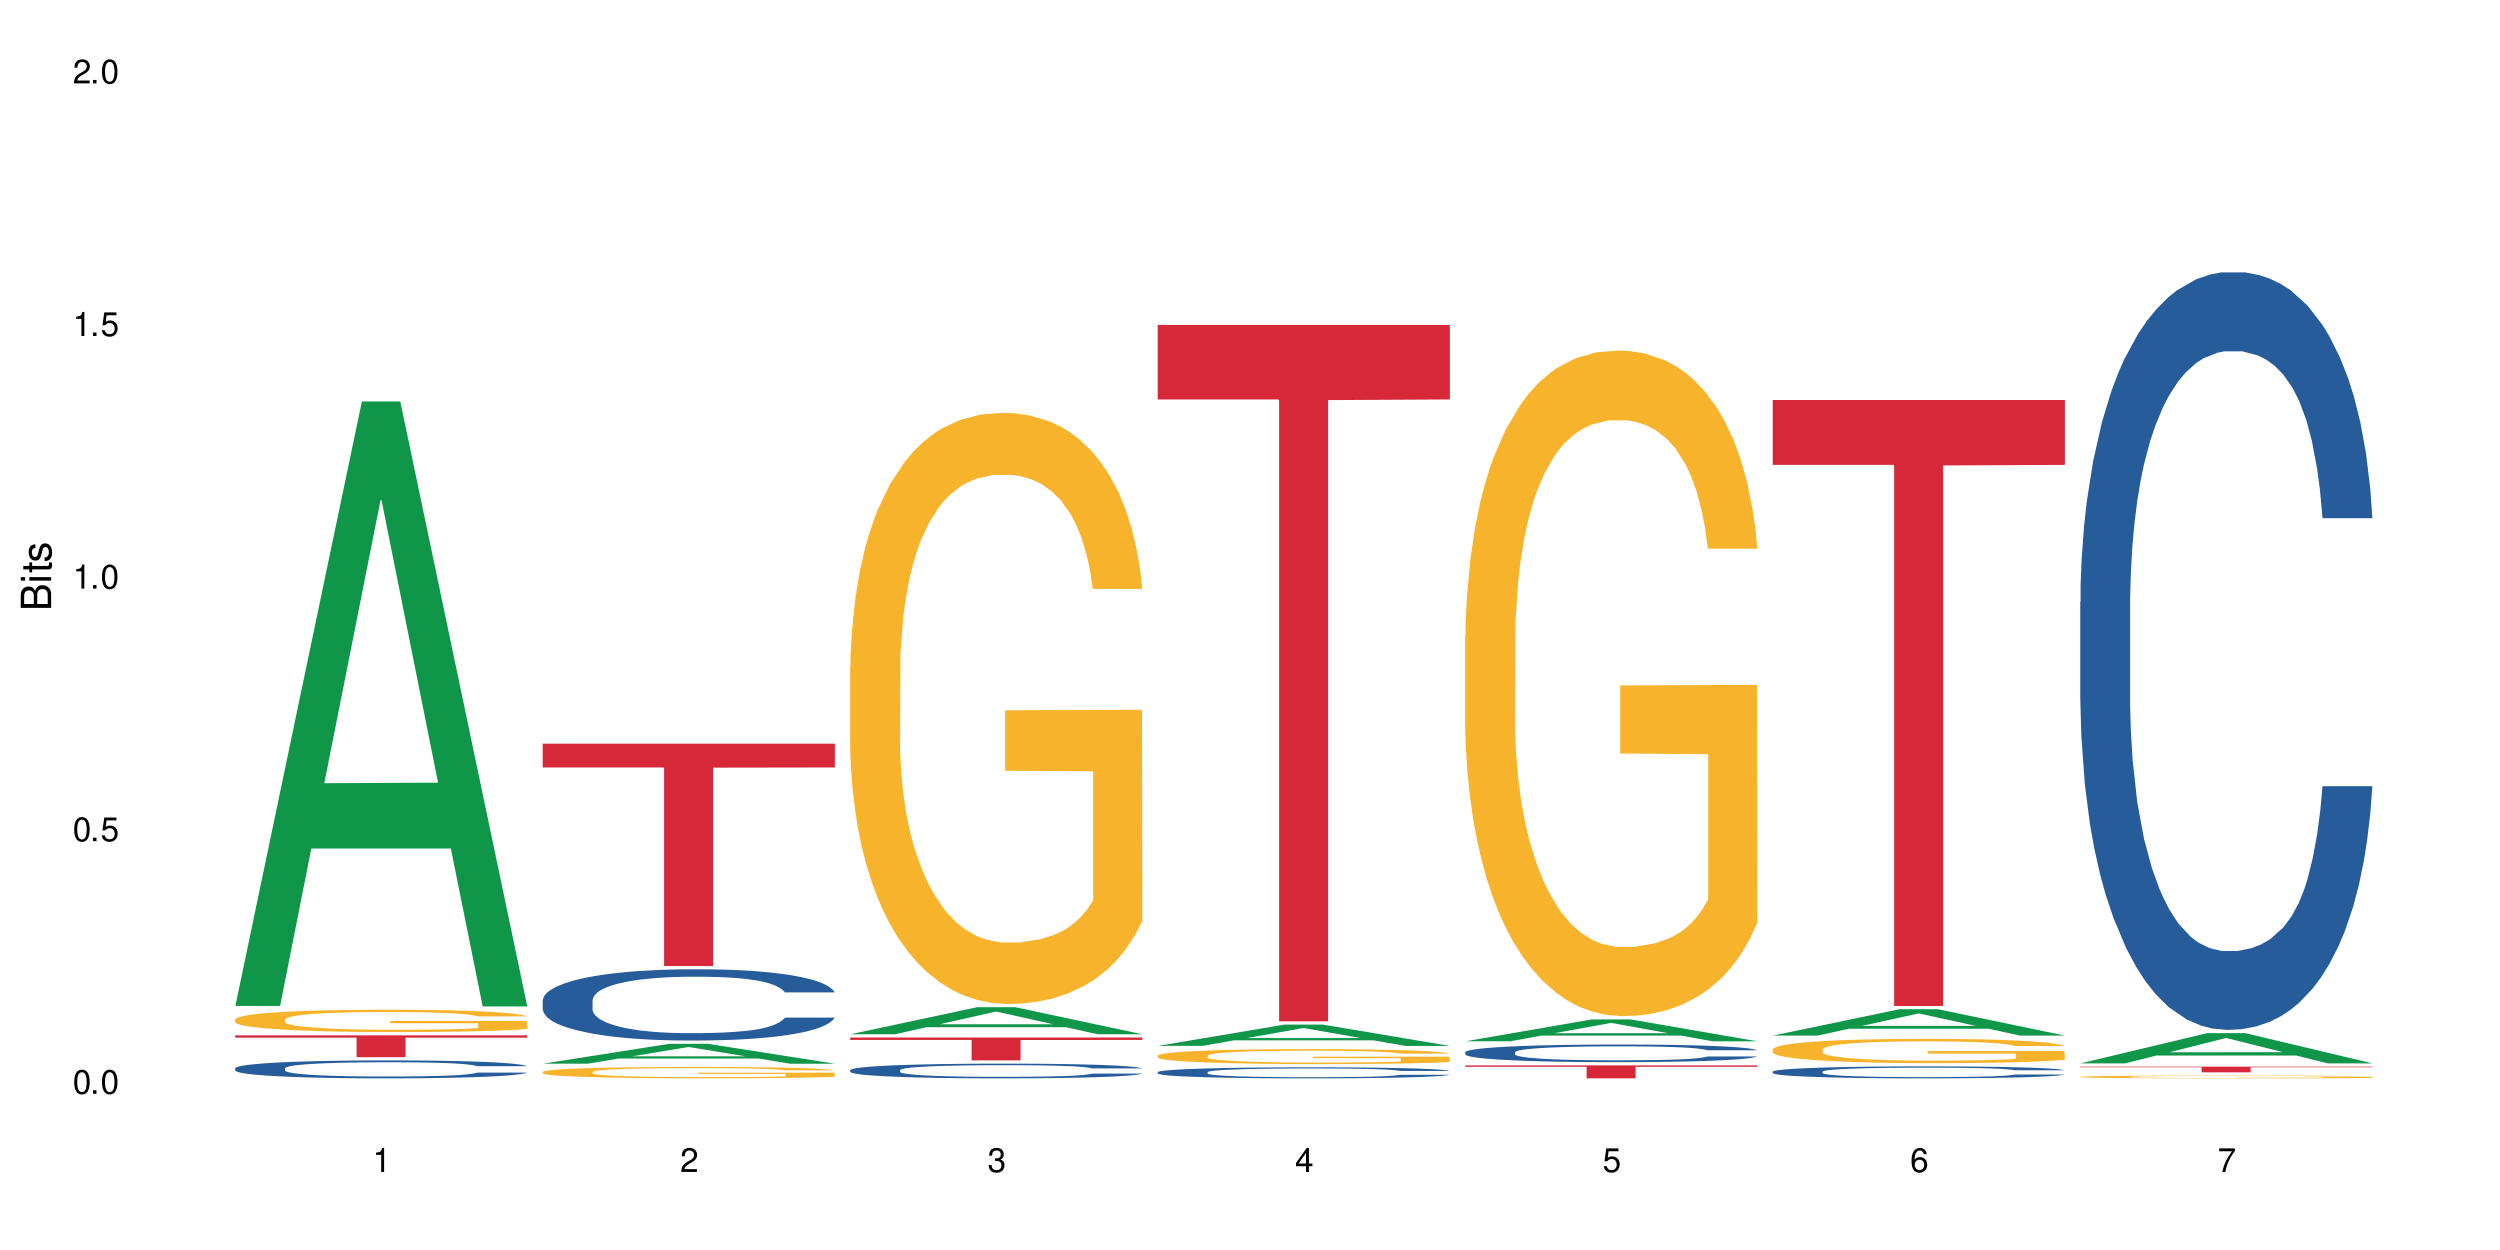
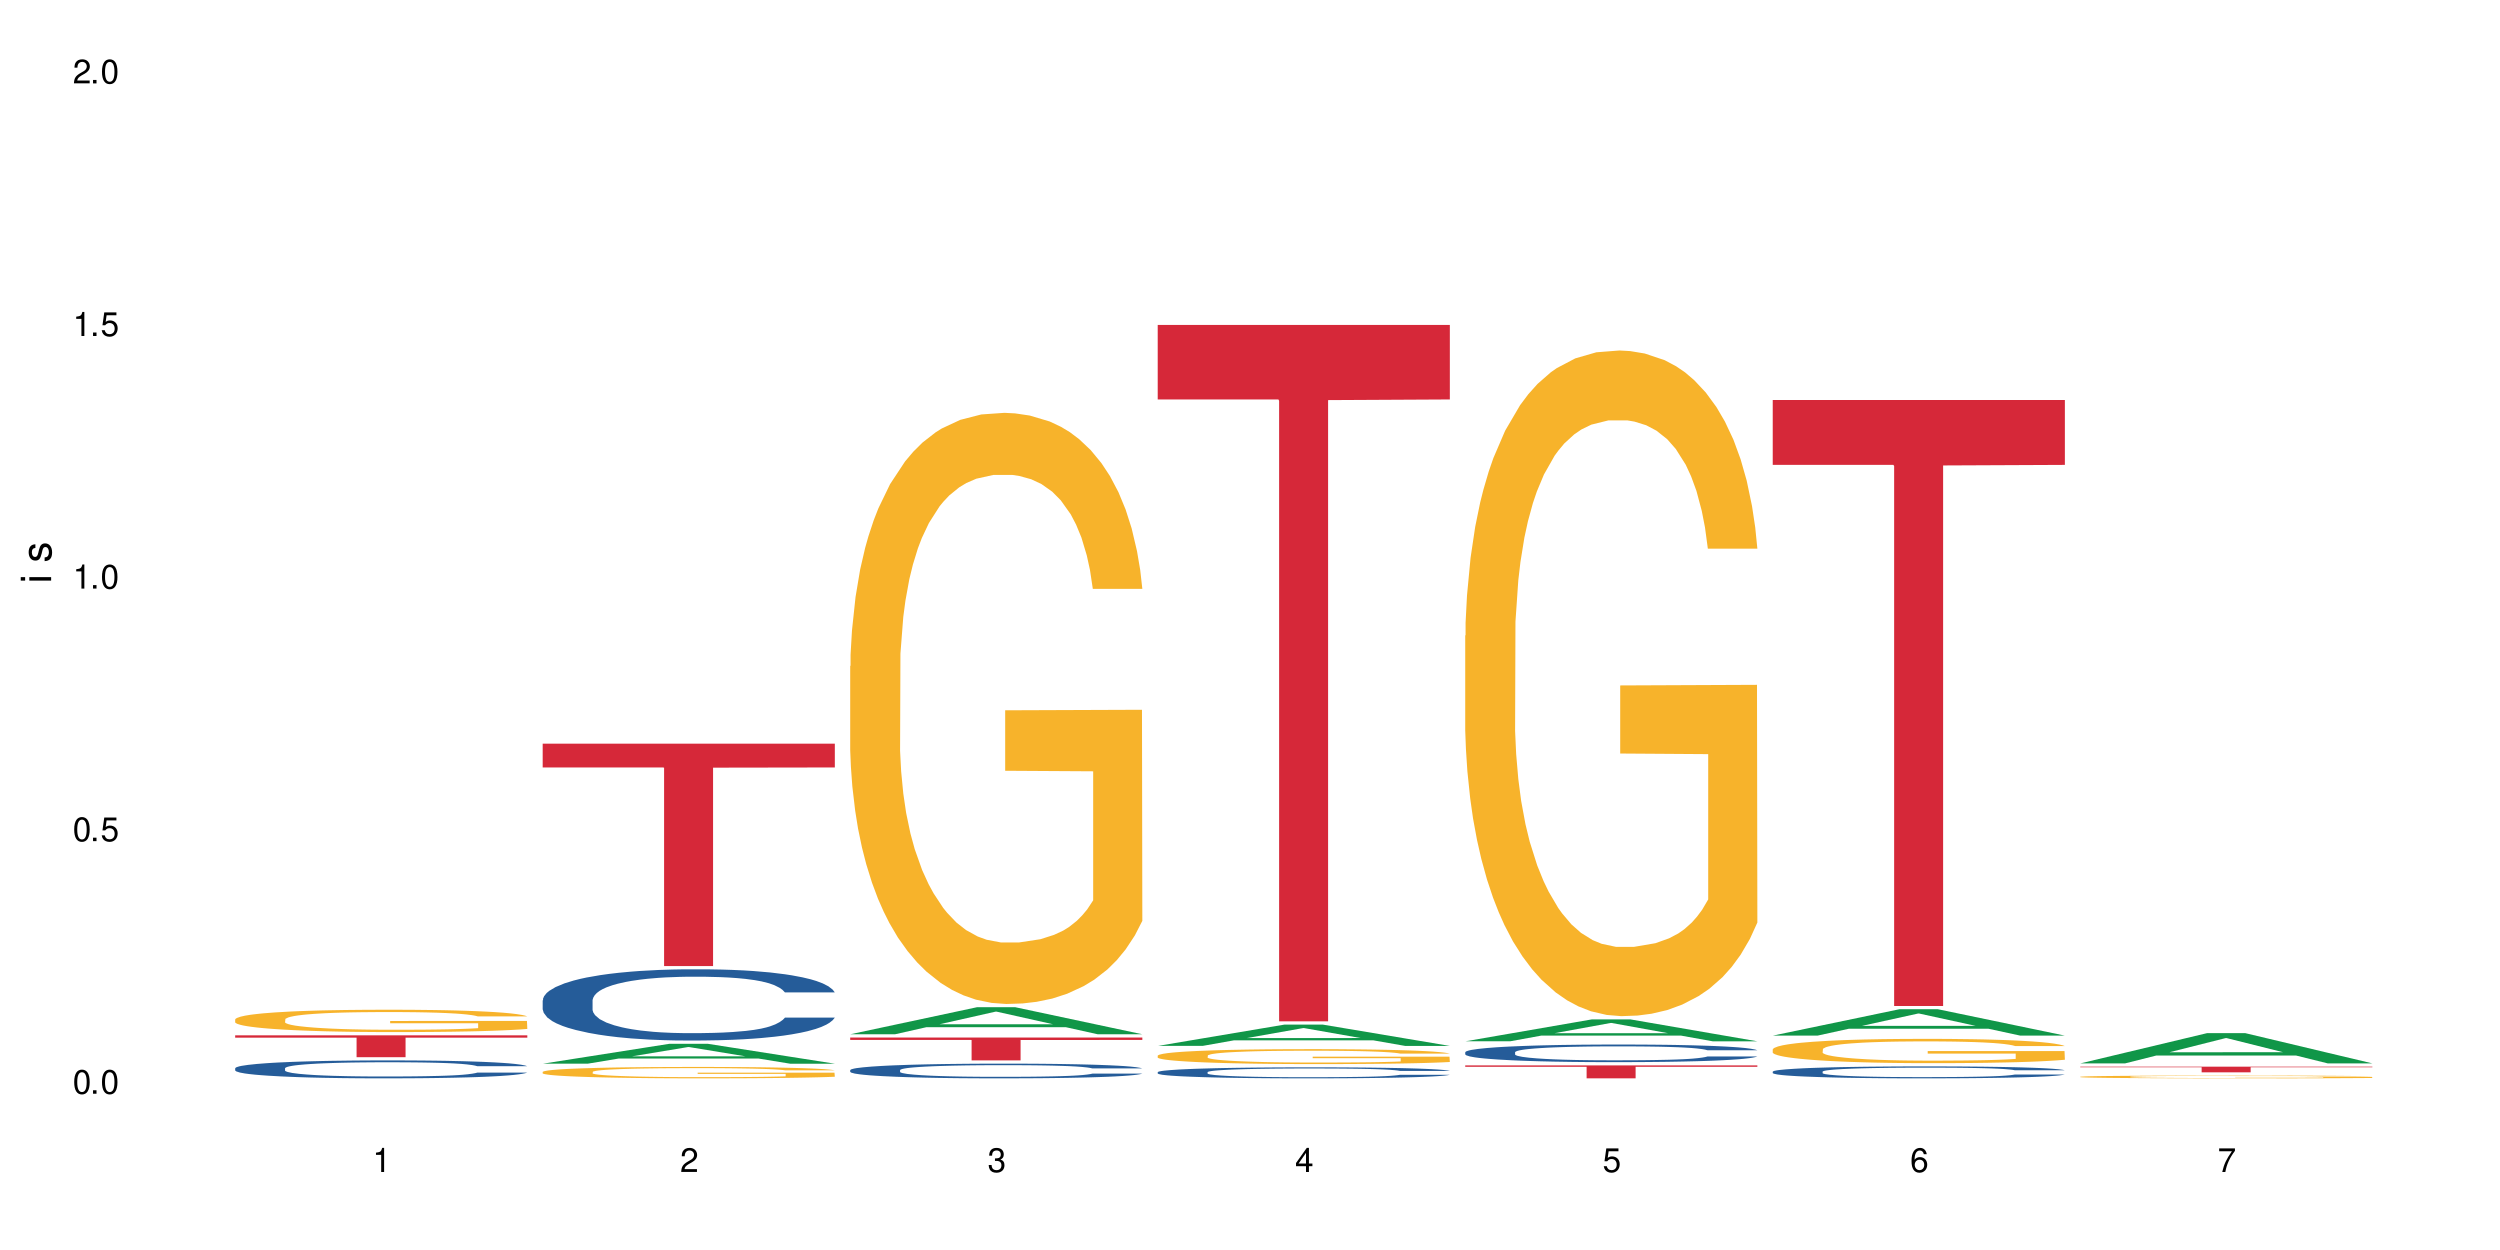
<svg xmlns="http://www.w3.org/2000/svg" xmlns:xlink="http://www.w3.org/1999/xlink" width="720" height="360" viewBox="0 0 720 360">
  <defs>
    <g>
      <g id="glyph-0-0">
</g>
      <g id="glyph-0-1">
        <path d="M 2.641 -6.938 C 2 -6.938 1.422 -6.656 1.078 -6.172 C 0.641 -5.562 0.406 -4.641 0.406 -3.359 C 0.406 -1.016 1.188 0.219 2.641 0.219 C 4.078 0.219 4.859 -1.016 4.859 -3.297 C 4.859 -4.641 4.656 -5.547 4.203 -6.172 C 3.844 -6.656 3.281 -6.938 2.641 -6.938 Z M 2.641 -6.188 C 3.547 -6.188 4 -5.25 4 -3.375 C 4 -1.406 3.562 -0.484 2.625 -0.484 C 1.734 -0.484 1.281 -1.438 1.281 -3.344 C 1.281 -5.25 1.734 -6.188 2.641 -6.188 Z M 2.641 -6.188 " />
      </g>
      <g id="glyph-0-2">
        <path d="M 1.828 -1 L 0.828 -1 L 0.828 0 L 1.828 0 Z M 1.828 -1 " />
      </g>
      <g id="glyph-0-3">
        <path d="M 4.562 -6.797 L 1.062 -6.797 L 0.547 -3.094 L 1.328 -3.094 C 1.719 -3.562 2.047 -3.734 2.578 -3.734 C 3.484 -3.734 4.062 -3.109 4.062 -2.094 C 4.062 -1.125 3.484 -0.531 2.578 -0.531 C 1.828 -0.531 1.375 -0.906 1.188 -1.672 L 0.328 -1.672 C 0.453 -1.109 0.547 -0.844 0.75 -0.594 C 1.125 -0.078 1.828 0.219 2.594 0.219 C 3.969 0.219 4.922 -0.781 4.922 -2.219 C 4.922 -3.562 4.031 -4.484 2.719 -4.484 C 2.25 -4.484 1.859 -4.359 1.469 -4.062 L 1.734 -5.969 L 4.562 -5.969 Z M 4.562 -6.797 " />
      </g>
      <g id="glyph-0-4">
        <path d="M 2.484 -4.938 L 2.484 0 L 3.328 0 L 3.328 -6.938 L 2.766 -6.938 C 2.469 -5.875 2.281 -5.734 0.984 -5.562 L 0.984 -4.938 Z M 2.484 -4.938 " />
      </g>
      <g id="glyph-0-5">
        <path d="M 4.859 -0.828 L 1.281 -0.828 C 1.359 -1.406 1.672 -1.781 2.5 -2.281 L 3.469 -2.828 C 4.406 -3.344 4.906 -4.062 4.906 -4.906 C 4.906 -5.484 4.672 -6.031 4.266 -6.406 C 3.859 -6.766 3.375 -6.938 2.719 -6.938 C 1.859 -6.938 1.219 -6.625 0.844 -6.031 C 0.609 -5.672 0.5 -5.234 0.484 -4.531 L 1.328 -4.531 C 1.359 -5.016 1.406 -5.281 1.531 -5.516 C 1.75 -5.938 2.188 -6.203 2.703 -6.203 C 3.469 -6.203 4.031 -5.641 4.031 -4.891 C 4.031 -4.344 3.719 -3.859 3.125 -3.516 L 2.234 -3 C 0.812 -2.172 0.406 -1.531 0.328 -0.016 L 4.859 -0.016 Z M 4.859 -0.828 " />
      </g>
      <g id="glyph-0-6">
        <path d="M 2.125 -3.188 L 2.578 -3.188 C 3.5 -3.188 3.984 -2.766 3.984 -1.922 C 3.984 -1.062 3.469 -0.531 2.594 -0.531 C 1.656 -0.531 1.203 -1 1.156 -2.016 L 0.312 -2.016 C 0.344 -1.453 0.438 -1.094 0.609 -0.781 C 0.953 -0.109 1.625 0.219 2.547 0.219 C 3.953 0.219 4.859 -0.625 4.859 -1.938 C 4.859 -2.828 4.516 -3.297 3.703 -3.594 C 4.344 -3.844 4.656 -4.328 4.656 -5.031 C 4.656 -6.219 3.875 -6.938 2.578 -6.938 C 1.203 -6.938 0.484 -6.172 0.453 -4.703 L 1.297 -4.703 C 1.312 -5.125 1.344 -5.359 1.453 -5.578 C 1.641 -5.969 2.062 -6.203 2.594 -6.203 C 3.344 -6.203 3.797 -5.75 3.797 -5 C 3.797 -4.516 3.609 -4.219 3.25 -4.047 C 3.016 -3.953 2.703 -3.922 2.125 -3.906 Z M 2.125 -3.188 " />
      </g>
      <g id="glyph-0-7">
        <path d="M 3.141 -1.672 L 3.141 0 L 3.984 0 L 3.984 -1.672 L 4.984 -1.672 L 4.984 -2.438 L 3.984 -2.438 L 3.984 -6.938 L 3.359 -6.938 L 0.266 -2.578 L 0.266 -1.672 Z M 3.141 -2.438 L 1 -2.438 L 3.141 -5.5 Z M 3.141 -2.438 " />
      </g>
      <g id="glyph-0-8">
        <path d="M 4.781 -5.125 C 4.609 -6.266 3.891 -6.938 2.844 -6.938 C 2.094 -6.938 1.422 -6.578 1.031 -5.953 C 0.594 -5.266 0.406 -4.422 0.406 -3.172 C 0.406 -2 0.578 -1.25 0.984 -0.641 C 1.359 -0.078 1.953 0.219 2.703 0.219 C 3.984 0.219 4.922 -0.75 4.922 -2.094 C 4.922 -3.375 4.062 -4.281 2.844 -4.281 C 2.172 -4.281 1.641 -4.031 1.281 -3.516 C 1.281 -5.234 1.828 -6.188 2.797 -6.188 C 3.391 -6.188 3.797 -5.797 3.938 -5.125 Z M 2.734 -3.531 C 3.547 -3.531 4.062 -2.953 4.062 -2.031 C 4.062 -1.156 3.484 -0.531 2.703 -0.531 C 1.922 -0.531 1.328 -1.188 1.328 -2.078 C 1.328 -2.938 1.906 -3.531 2.734 -3.531 Z M 2.734 -3.531 " />
      </g>
      <g id="glyph-0-9">
        <path d="M 4.984 -6.797 L 0.438 -6.797 L 0.438 -5.969 L 4.109 -5.969 C 2.5 -3.656 1.828 -2.234 1.328 0 L 2.219 0 C 2.594 -2.172 3.453 -4.047 4.984 -6.094 Z M 4.984 -6.797 " />
      </g>
      <g id="glyph-1-0">
</g>
      <g id="glyph-1-1">
-         <path d="M 0 -0.953 L 0 -4.891 C 0 -5.719 -0.234 -6.344 -0.734 -6.797 C -1.188 -7.234 -1.812 -7.469 -2.5 -7.469 C -3.547 -7.469 -4.188 -7 -4.625 -5.875 C -4.984 -6.688 -5.625 -7.094 -6.531 -7.094 C -7.172 -7.094 -7.734 -6.859 -8.141 -6.391 C -8.562 -5.922 -8.75 -5.344 -8.75 -4.5 L -8.75 -0.953 Z M -4.984 -2.062 L -7.766 -2.062 L -7.766 -4.219 C -7.766 -4.844 -7.688 -5.203 -7.453 -5.5 C -7.219 -5.812 -6.859 -5.969 -6.375 -5.969 C -5.891 -5.969 -5.531 -5.812 -5.297 -5.5 C -5.062 -5.203 -4.984 -4.844 -4.984 -4.219 Z M -0.984 -2.062 L -4 -2.062 L -4 -4.781 C -4 -5.766 -3.438 -6.359 -2.484 -6.359 C -1.547 -6.359 -0.984 -5.766 -0.984 -4.781 Z M -0.984 -2.062 " />
-       </g>
+         </g>
      <g id="glyph-1-2">
        <path d="M -6.281 -1.797 L -6.281 -0.797 L 0 -0.797 L 0 -1.797 Z M -8.75 -1.797 L -8.75 -0.797 L -7.484 -0.797 L -7.484 -1.797 Z M -8.75 -1.797 " />
      </g>
      <g id="glyph-1-3">
-         <path d="M -6.281 -3.047 L -6.281 -2.016 L -8.016 -2.016 L -8.016 -1.016 L -6.281 -1.016 L -6.281 -0.172 L -5.469 -0.172 L -5.469 -1.016 L -0.719 -1.016 C -0.078 -1.016 0.281 -1.453 0.281 -2.234 C 0.281 -2.5 0.25 -2.719 0.188 -3.047 L -0.641 -3.047 C -0.609 -2.906 -0.594 -2.766 -0.594 -2.562 C -0.594 -2.141 -0.719 -2.016 -1.156 -2.016 L -5.469 -2.016 L -5.469 -3.047 Z M -6.281 -3.047 " />
-       </g>
+         </g>
      <g id="glyph-1-4">
        <path d="M -4.531 -5.25 C -5.766 -5.25 -6.469 -4.422 -6.469 -2.969 C -6.469 -1.516 -5.719 -0.562 -4.547 -0.562 C -3.562 -0.562 -3.094 -1.062 -2.734 -2.562 L -2.516 -3.484 C -2.344 -4.188 -2.094 -4.469 -1.641 -4.469 C -1.047 -4.469 -0.641 -3.875 -0.641 -3 C -0.641 -2.453 -0.797 -2 -1.062 -1.75 C -1.25 -1.594 -1.422 -1.531 -1.875 -1.469 L -1.875 -0.406 C -0.422 -0.453 0.281 -1.266 0.281 -2.922 C 0.281 -4.5 -0.5 -5.516 -1.719 -5.516 C -2.656 -5.516 -3.172 -4.984 -3.469 -3.734 L -3.703 -2.766 C -3.891 -1.953 -4.156 -1.609 -4.594 -1.609 C -5.188 -1.609 -5.547 -2.125 -5.547 -2.938 C -5.547 -3.75 -5.203 -4.172 -4.531 -4.203 Z M -4.531 -5.25 " />
      </g>
    </g>
  </defs>
  <rect x="-72" y="-36" width="864" height="432" fill="rgb(100%, 100%, 100%)" fill-opacity="1" />
-   <path fill-rule="nonzero" fill="rgb(6.275%, 58.824%, 28.235%)" fill-opacity="1" d="M 67.73 289.707 L 67.82 289.543 L 104.227 115.613 L 115.281 115.613 L 151.867 289.867 L 139.012 289.867 L 129.844 244.383 L 89.664 244.383 L 80.676 289.707 L 67.73 289.707 L 93.527 225.566 L 126.156 225.402 L 109.887 144.082 L 109.707 143.918 L 109.527 144.41 L 93.438 225.402 L 93.527 225.566 Z M 67.73 289.707 " />
  <path fill-rule="nonzero" fill="rgb(14.51%, 36.078%, 60%)" fill-opacity="1" d="M 67.73 307.645 L 67.832 307.641 L 67.832 307.527 L 68.141 307.348 L 68.859 307.121 L 69.578 306.965 L 71.426 306.688 L 73.988 306.418 L 76.656 306.211 L 78.605 306.086 L 80.352 305.992 L 84.352 305.816 L 86.918 305.727 L 89.688 305.648 L 93.074 305.566 L 95.535 305.52 L 101.078 305.445 L 105.18 305.41 L 108.363 305.398 L 115.238 305.398 L 119.34 305.418 L 122.316 305.441 L 125.598 305.477 L 128.371 305.52 L 133.191 305.625 L 137.5 305.758 L 139.449 305.832 L 142.527 305.977 L 144.891 306.121 L 146.531 306.242 L 148.379 306.418 L 150.02 306.629 L 151.25 306.871 L 151.867 307.074 L 137.5 307.074 L 136.785 306.887 L 135.961 306.738 L 134.422 306.547 L 132.883 306.406 L 130.73 306.27 L 128.781 306.18 L 126.113 306.09 L 123.754 306.035 L 121.289 305.992 L 118.93 305.965 L 114.414 305.938 L 109.184 305.938 L 107.234 305.945 L 103.23 305.984 L 101.078 306.016 L 98 306.082 L 95.844 306.145 L 93.281 306.238 L 91.535 306.316 L 89.379 306.441 L 87.84 306.551 L 86.098 306.707 L 85.07 306.824 L 84.148 306.957 L 83.328 307.113 L 82.711 307.277 L 82.301 307.453 L 82.094 307.621 L 82.094 308.355 L 82.301 308.523 L 82.812 308.723 L 84.148 309.012 L 86.098 309.262 L 88.355 309.457 L 90.508 309.602 L 91.742 309.668 L 93.383 309.742 L 95.945 309.836 L 99.641 309.93 L 101.797 309.969 L 105.078 310.008 L 108.465 310.027 L 112.98 310.027 L 116.98 310.008 L 119.648 309.984 L 122.418 309.945 L 126.215 309.863 L 128.574 309.789 L 130.629 309.699 L 132.168 309.609 L 133.191 309.535 L 134.73 309.387 L 135.961 309.227 L 136.887 309.062 L 137.5 308.902 L 151.867 308.902 L 151.25 309.09 L 150.328 309.273 L 149.402 309.41 L 147.969 309.578 L 146.324 309.723 L 143.965 309.891 L 142.016 309.996 L 139.449 310.117 L 137.09 310.207 L 134.527 310.285 L 130.73 310.379 L 128.266 310.426 L 125.598 310.469 L 122.418 310.508 L 118.418 310.539 L 114.109 310.559 L 110.105 310.562 L 105.797 310.555 L 102.617 310.535 L 98.41 310.492 L 93.176 310.41 L 89.379 310.32 L 86.406 310.23 L 83.84 310.133 L 80.969 310.008 L 77.273 309.801 L 75.016 309.637 L 73.477 309.508 L 71.734 309.32 L 70.5 309.156 L 69.066 308.891 L 68.039 308.559 L 67.73 308.297 Z M 67.73 307.645 " />
  <path fill-rule="nonzero" fill="rgb(96.863%, 70.196%, 16.863%)" fill-opacity="1" d="M 67.73 293.559 L 67.832 293.551 L 67.832 293.434 L 68.242 293.172 L 69.27 292.805 L 70.605 292.508 L 72.039 292.27 L 72.965 292.148 L 74.504 291.973 L 75.836 291.84 L 79.223 291.578 L 83.531 291.328 L 85.891 291.223 L 88.559 291.125 L 92.355 291.012 L 94.102 290.973 L 99.438 290.879 L 105.488 290.82 L 112.16 290.801 L 115.238 290.809 L 119.441 290.832 L 125.188 290.895 L 128.473 290.953 L 131.039 291.012 L 133.707 291.09 L 136.988 291.207 L 140.066 291.348 L 142.527 291.488 L 144.992 291.664 L 147.043 291.852 L 148.789 292.059 L 150.328 292.305 L 151.25 292.512 L 151.867 292.719 L 137.605 292.719 L 136.785 292.512 L 135.859 292.352 L 134.32 292.16 L 132.781 292.02 L 131.242 291.906 L 128.371 291.754 L 125.906 291.66 L 122.828 291.578 L 119.855 291.523 L 116.469 291.488 L 114.414 291.477 L 108.977 291.477 L 104.055 291.52 L 101.18 291.566 L 99.129 291.613 L 96.254 291.699 L 94.512 291.77 L 93.484 291.816 L 90.406 292 L 88.355 292.164 L 87.227 292.277 L 85.789 292.453 L 84.762 292.613 L 83.633 292.848 L 83.02 293.023 L 82.199 293.422 L 82.094 294.48 L 82.402 294.703 L 83.02 294.945 L 83.84 295.156 L 85.07 295.383 L 86.301 295.551 L 88.457 295.781 L 90.305 295.934 L 91.742 296.035 L 94.512 296.191 L 95.641 296.246 L 98.309 296.352 L 101.078 296.434 L 104.465 296.504 L 107.027 296.539 L 111.133 296.57 L 116.363 296.57 L 122.52 296.535 L 126.422 296.488 L 129.09 296.441 L 130.832 296.398 L 132.988 296.332 L 134.527 296.273 L 135.961 296.211 L 137.707 296.109 L 137.707 294.703 L 112.363 294.699 L 112.363 294.039 L 151.762 294.035 L 151.867 296.332 L 149.711 296.492 L 147.043 296.645 L 144.48 296.762 L 141.812 296.863 L 138.016 296.977 L 134.938 297.047 L 130.215 297.129 L 125.906 297.18 L 121.395 297.215 L 117.391 297.234 L 112.672 297.238 L 108.465 297.227 L 103.949 297.191 L 100.359 297.145 L 97.074 297.086 L 93.793 297.012 L 89.688 296.887 L 87.02 296.785 L 84.25 296.664 L 81.48 296.516 L 79.016 296.355 L 77.375 296.234 L 75.734 296.094 L 73.988 295.918 L 72.348 295.715 L 71.117 295.535 L 69.988 295.328 L 69.168 295.133 L 68.348 294.871 L 67.938 294.656 L 67.73 294.477 Z M 67.73 293.559 " />
  <path fill-rule="nonzero" fill="rgb(83.922%, 15.686%, 22.353%)" fill-opacity="1" d="M 67.73 298.172 L 151.867 298.172 L 151.867 298.844 L 116.801 298.852 L 116.801 304.465 L 102.695 304.465 L 102.695 298.855 L 102.488 298.844 L 67.73 298.844 Z M 67.73 298.172 " />
  <path fill-rule="nonzero" fill="rgb(6.275%, 58.824%, 28.235%)" fill-opacity="1" d="M 156.293 306.344 L 156.383 306.336 L 192.789 300.613 L 203.844 300.613 L 240.43 306.348 L 227.574 306.348 L 218.406 304.852 L 178.227 304.852 L 169.238 306.344 L 156.293 306.344 L 182.094 304.23 L 214.723 304.227 L 198.453 301.551 L 198.273 301.543 L 198.094 301.559 L 182.004 304.227 L 182.094 304.23 Z M 156.293 306.344 " />
  <path fill-rule="nonzero" fill="rgb(14.51%, 36.078%, 60%)" fill-opacity="1" d="M 156.293 288.09 L 156.398 288.07 L 156.398 287.621 L 156.703 286.91 L 157.422 286.008 L 158.141 285.391 L 159.988 284.285 L 162.555 283.215 L 165.223 282.391 L 167.172 281.902 L 168.914 281.527 L 172.918 280.832 L 175.48 280.477 L 178.25 280.156 L 181.637 279.84 L 184.102 279.652 L 189.641 279.352 L 193.746 279.219 L 196.926 279.164 L 203.801 279.164 L 207.902 279.238 L 210.879 279.332 L 214.164 279.48 L 216.934 279.652 L 221.754 280.062 L 226.066 280.59 L 228.016 280.891 L 231.094 281.469 L 233.453 282.031 L 235.094 282.52 L 236.941 283.215 L 238.582 284.059 L 239.812 285.016 L 240.43 285.82 L 226.066 285.82 L 225.348 285.07 L 224.527 284.488 L 222.988 283.719 L 221.449 283.176 L 219.293 282.633 L 217.344 282.277 L 214.676 281.922 L 212.316 281.695 L 209.855 281.527 L 207.492 281.414 L 202.98 281.301 L 197.746 281.301 L 195.797 281.34 L 191.797 281.488 L 189.641 281.621 L 186.562 281.883 L 184.406 282.125 L 181.844 282.5 L 180.098 282.82 L 177.945 283.309 L 176.406 283.738 L 174.66 284.359 L 173.633 284.828 L 172.711 285.352 L 171.891 285.973 L 171.273 286.629 L 170.863 287.32 L 170.66 287.996 L 170.66 290.902 L 170.863 291.578 L 171.379 292.367 L 172.711 293.512 L 174.66 294.504 L 176.918 295.293 L 179.074 295.855 L 180.305 296.117 L 181.945 296.418 L 184.512 296.793 L 188.203 297.168 L 190.359 297.316 L 193.641 297.469 L 197.027 297.543 L 201.543 297.543 L 205.543 297.469 L 208.211 297.375 L 210.98 297.223 L 214.777 296.906 L 217.137 296.605 L 219.191 296.25 L 220.73 295.891 L 221.754 295.594 L 223.293 295.012 L 224.527 294.371 L 225.449 293.715 L 226.066 293.078 L 240.43 293.078 L 239.812 293.828 L 238.891 294.559 L 237.969 295.105 L 236.531 295.762 L 234.891 296.344 L 232.527 297 L 230.578 297.43 L 228.016 297.898 L 225.656 298.254 L 223.09 298.574 L 219.293 298.949 L 216.832 299.137 L 214.164 299.305 L 210.98 299.457 L 206.98 299.586 L 202.672 299.66 L 198.668 299.68 L 194.359 299.645 L 191.18 299.566 L 186.973 299.398 L 181.738 299.062 L 177.945 298.707 L 174.969 298.348 L 172.402 297.973 L 169.531 297.469 L 165.836 296.641 L 163.578 296.004 L 162.039 295.48 L 160.297 294.746 L 159.066 294.09 L 157.629 293.043 L 156.602 291.711 L 156.293 290.68 Z M 156.293 288.09 " />
  <path fill-rule="nonzero" fill="rgb(96.863%, 70.196%, 16.863%)" fill-opacity="1" d="M 156.293 308.688 L 156.398 308.684 L 156.398 308.625 L 156.809 308.488 L 157.832 308.301 L 159.168 308.148 L 160.605 308.031 L 161.527 307.965 L 163.066 307.875 L 164.398 307.809 L 167.785 307.676 L 172.094 307.551 L 174.457 307.496 L 177.121 307.445 L 180.918 307.387 L 182.664 307.367 L 188 307.32 L 194.051 307.289 L 200.723 307.281 L 203.801 307.281 L 208.008 307.293 L 213.754 307.328 L 217.035 307.355 L 219.602 307.387 L 222.27 307.426 L 225.551 307.488 L 228.629 307.559 L 231.094 307.629 L 233.555 307.719 L 235.605 307.816 L 237.352 307.922 L 238.891 308.047 L 239.812 308.152 L 240.43 308.258 L 226.168 308.258 L 225.348 308.152 L 224.422 308.07 L 222.883 307.973 L 221.344 307.898 L 219.805 307.844 L 216.934 307.766 L 214.473 307.719 L 211.395 307.676 L 208.418 307.648 L 205.031 307.629 L 202.98 307.625 L 197.543 307.625 L 192.617 307.645 L 189.742 307.668 L 187.691 307.695 L 184.816 307.738 L 183.074 307.773 L 182.047 307.797 L 178.969 307.891 L 176.918 307.977 L 175.789 308.031 L 174.352 308.121 L 173.328 308.203 L 172.199 308.324 L 171.582 308.414 L 170.762 308.617 L 170.66 309.156 L 170.965 309.27 L 171.582 309.395 L 172.402 309.504 L 173.633 309.617 L 174.867 309.703 L 177.02 309.82 L 178.867 309.898 L 180.305 309.949 L 183.074 310.031 L 184.203 310.059 L 186.871 310.109 L 189.641 310.152 L 193.027 310.188 L 195.59 310.207 L 199.695 310.223 L 204.93 310.223 L 211.086 310.203 L 214.984 310.18 L 217.652 310.156 L 219.395 310.137 L 221.551 310.102 L 223.09 310.07 L 224.527 310.039 L 226.27 309.988 L 226.27 309.27 L 200.926 309.27 L 200.926 308.934 L 240.328 308.93 L 240.43 310.102 L 238.273 310.184 L 235.605 310.262 L 233.043 310.32 L 230.375 310.371 L 226.578 310.43 L 223.5 310.465 L 218.781 310.508 L 214.473 310.535 L 209.957 310.551 L 205.953 310.562 L 201.234 310.562 L 197.027 310.559 L 192.512 310.539 L 188.922 310.516 L 185.641 310.484 L 182.355 310.445 L 178.25 310.383 L 175.582 310.332 L 172.812 310.27 L 170.043 310.195 L 167.582 310.113 L 165.938 310.051 L 164.297 309.98 L 162.555 309.891 L 160.91 309.789 L 159.68 309.695 L 158.551 309.59 L 157.73 309.488 L 156.91 309.355 L 156.5 309.246 L 156.293 309.152 Z M 156.293 308.688 " />
  <path fill-rule="nonzero" fill="rgb(83.922%, 15.686%, 22.353%)" fill-opacity="1" d="M 156.293 214.168 L 240.43 214.168 L 240.43 221.027 L 205.363 221.086 L 205.363 278.23 L 191.258 278.23 L 191.258 221.145 L 191.051 221.027 L 156.293 221.027 Z M 156.293 214.168 " />
  <path fill-rule="nonzero" fill="rgb(6.275%, 58.824%, 28.235%)" fill-opacity="1" d="M 244.859 297.863 L 244.949 297.855 L 281.352 290.082 L 292.41 290.082 L 328.992 297.871 L 316.141 297.871 L 306.969 295.836 L 266.789 295.836 L 257.801 297.863 L 244.859 297.863 L 270.656 294.996 L 303.285 294.988 L 287.016 291.352 L 286.836 291.348 L 286.656 291.367 L 270.566 294.988 L 270.656 294.996 Z M 244.859 297.863 " />
  <path fill-rule="nonzero" fill="rgb(14.51%, 36.078%, 60%)" fill-opacity="1" d="M 244.859 308.176 L 244.961 308.172 L 244.961 308.078 L 245.27 307.93 L 245.988 307.746 L 246.703 307.617 L 248.551 307.391 L 251.117 307.168 L 253.785 307 L 255.734 306.898 L 257.477 306.82 L 261.48 306.676 L 264.043 306.605 L 266.816 306.539 L 270.199 306.473 L 272.664 306.434 L 278.203 306.371 L 282.309 306.344 L 285.488 306.332 L 292.363 306.332 L 296.469 306.348 L 299.441 306.367 L 302.727 306.398 L 305.496 306.434 L 310.32 306.52 L 314.629 306.625 L 316.578 306.688 L 319.656 306.809 L 322.016 306.926 L 323.656 307.023 L 325.504 307.168 L 327.145 307.344 L 328.379 307.539 L 328.992 307.707 L 314.629 307.707 L 313.91 307.551 L 313.09 307.43 L 311.551 307.273 L 310.012 307.16 L 307.855 307.047 L 305.906 306.977 L 303.238 306.902 L 300.879 306.855 L 298.418 306.82 L 296.059 306.797 L 291.543 306.773 L 286.309 306.773 L 284.359 306.781 L 280.359 306.812 L 278.203 306.84 L 275.125 306.895 L 272.973 306.945 L 270.406 307.02 L 268.66 307.086 L 266.508 307.188 L 264.969 307.277 L 263.223 307.406 L 262.199 307.5 L 261.273 307.609 L 260.453 307.738 L 259.84 307.871 L 259.426 308.016 L 259.223 308.156 L 259.223 308.754 L 259.426 308.895 L 259.941 309.055 L 261.273 309.293 L 263.223 309.496 L 265.48 309.66 L 267.637 309.773 L 268.867 309.828 L 270.508 309.891 L 273.074 309.969 L 276.77 310.047 L 278.922 310.078 L 282.207 310.109 L 285.59 310.125 L 290.105 310.125 L 294.109 310.109 L 296.773 310.09 L 299.547 310.059 L 303.344 309.992 L 305.703 309.93 L 307.754 309.855 L 309.293 309.781 L 310.32 309.723 L 311.859 309.602 L 313.09 309.469 L 314.012 309.336 L 314.629 309.203 L 328.992 309.203 L 328.379 309.359 L 327.453 309.508 L 326.531 309.621 L 325.094 309.754 L 323.453 309.875 L 321.094 310.012 L 319.145 310.102 L 316.578 310.195 L 314.219 310.27 L 311.652 310.336 L 307.855 310.414 L 305.395 310.453 L 302.727 310.488 L 299.547 310.52 L 295.543 310.543 L 291.234 310.559 L 287.234 310.562 L 282.926 310.555 L 279.742 310.539 L 275.535 310.508 L 270.305 310.438 L 266.508 310.363 L 263.531 310.289 L 260.965 310.211 L 258.094 310.109 L 254.398 309.938 L 252.145 309.805 L 250.605 309.699 L 248.859 309.547 L 247.629 309.41 L 246.191 309.195 L 245.164 308.922 L 244.859 308.707 Z M 244.859 308.176 " />
  <path fill-rule="nonzero" fill="rgb(96.863%, 70.196%, 16.863%)" fill-opacity="1" d="M 244.859 191.82 L 244.961 191.664 L 244.961 188.555 L 245.371 181.559 L 246.398 171.918 L 247.73 163.988 L 249.168 157.77 L 250.09 154.504 L 251.629 149.84 L 252.965 146.418 L 256.348 139.422 L 260.66 132.891 L 263.02 130.094 L 265.688 127.449 L 269.484 124.496 L 271.227 123.406 L 276.562 120.918 L 282.617 119.363 L 289.285 118.898 L 292.363 119.055 L 296.57 119.676 L 302.316 121.387 L 305.598 122.941 L 308.164 124.496 L 310.832 126.516 L 314.117 129.625 L 317.195 133.359 L 319.656 137.09 L 322.117 141.754 L 324.172 146.73 L 325.914 152.172 L 327.453 158.703 L 328.379 164.145 L 328.992 169.586 L 314.73 169.586 L 313.91 164.145 L 312.988 159.945 L 311.449 154.812 L 309.91 151.082 L 308.371 148.129 L 305.496 144.086 L 303.035 141.598 L 299.957 139.422 L 296.98 138.023 L 293.594 137.09 L 291.543 136.777 L 286.105 136.777 L 281.18 137.867 L 278.309 139.109 L 276.254 140.355 L 273.383 142.688 L 271.637 144.551 L 270.613 145.797 L 267.535 150.617 L 265.48 154.969 L 264.352 157.926 L 262.918 162.59 L 261.891 166.785 L 260.762 173.004 L 260.145 177.668 L 259.324 188.242 L 259.223 216.23 L 259.531 222.137 L 260.145 228.512 L 260.965 234.109 L 262.199 240.016 L 263.43 244.527 L 265.582 250.59 L 267.43 254.633 L 268.867 257.273 L 271.637 261.473 L 272.766 262.871 L 275.434 265.672 L 278.203 267.848 L 281.59 269.715 L 284.156 270.648 L 288.258 271.426 L 293.492 271.426 L 299.648 270.492 L 303.547 269.246 L 306.215 268.004 L 307.961 266.914 L 310.113 265.203 L 311.652 263.648 L 313.09 261.941 L 314.832 259.297 L 314.832 222.137 L 289.492 221.98 L 289.492 204.566 L 328.891 204.414 L 328.992 265.203 L 326.84 269.402 L 324.172 273.445 L 321.605 276.555 L 318.938 279.199 L 315.141 282.152 L 312.062 284.02 L 307.344 286.195 L 303.035 287.594 L 298.52 288.527 L 294.52 288.992 L 289.797 289.148 L 285.59 288.836 L 281.078 287.906 L 277.484 286.66 L 274.203 285.105 L 270.918 283.086 L 266.816 279.82 L 264.148 277.176 L 261.379 273.91 L 258.605 270.023 L 256.145 265.828 L 254.504 262.562 L 252.859 258.832 L 251.117 254.164 L 249.477 248.879 L 248.242 244.059 L 247.113 238.617 L 246.293 233.488 L 245.473 226.492 L 245.062 220.895 L 244.859 216.074 Z M 244.859 191.82 " />
  <path fill-rule="nonzero" fill="rgb(83.922%, 15.686%, 22.353%)" fill-opacity="1" d="M 244.859 298.801 L 328.992 298.801 L 328.992 299.508 L 293.93 299.516 L 293.93 305.402 L 279.82 305.402 L 279.82 299.52 L 279.617 299.508 L 244.859 299.508 Z M 244.859 298.801 " />
  <path fill-rule="nonzero" fill="rgb(6.275%, 58.824%, 28.235%)" fill-opacity="1" d="M 333.422 301.219 L 333.512 301.215 L 369.914 295.086 L 380.973 295.086 L 417.555 301.227 L 404.703 301.227 L 395.535 299.621 L 355.355 299.621 L 346.363 301.219 L 333.422 301.219 L 359.219 298.961 L 391.848 298.953 L 375.578 296.09 L 375.398 296.082 L 375.219 296.102 L 359.129 298.953 L 359.219 298.961 Z M 333.422 301.219 " />
  <path fill-rule="nonzero" fill="rgb(14.51%, 36.078%, 60%)" fill-opacity="1" d="M 333.422 308.77 L 333.523 308.77 L 333.523 308.699 L 333.832 308.59 L 334.551 308.449 L 335.27 308.355 L 337.113 308.184 L 339.68 308.016 L 342.348 307.891 L 344.297 307.812 L 346.043 307.758 L 350.043 307.648 L 352.609 307.594 L 355.379 307.543 L 358.766 307.496 L 361.227 307.465 L 366.766 307.418 L 370.871 307.398 L 374.051 307.391 L 380.926 307.391 L 385.031 307.402 L 388.008 307.418 L 391.289 307.441 L 394.059 307.465 L 398.883 307.531 L 403.191 307.609 L 405.141 307.656 L 408.219 307.746 L 410.578 307.836 L 412.223 307.91 L 414.066 308.016 L 415.711 308.148 L 416.941 308.297 L 417.555 308.422 L 403.191 308.422 L 402.473 308.305 L 401.652 308.215 L 400.113 308.094 L 398.574 308.012 L 396.422 307.926 L 394.469 307.871 L 391.805 307.816 L 389.441 307.781 L 386.98 307.758 L 384.621 307.738 L 380.105 307.723 L 374.875 307.723 L 372.922 307.727 L 368.922 307.75 L 366.766 307.77 L 363.688 307.812 L 361.535 307.848 L 358.969 307.906 L 357.227 307.957 L 355.07 308.031 L 353.531 308.098 L 351.789 308.195 L 350.762 308.266 L 349.836 308.348 L 349.016 308.445 L 348.402 308.547 L 347.992 308.652 L 347.785 308.758 L 347.785 309.207 L 347.992 309.312 L 348.504 309.434 L 349.836 309.609 L 351.789 309.762 L 354.043 309.887 L 356.199 309.973 L 357.43 310.012 L 359.07 310.059 L 361.637 310.117 L 365.332 310.176 L 367.484 310.199 L 370.77 310.223 L 374.156 310.234 L 378.668 310.234 L 382.672 310.223 L 385.34 310.207 L 388.109 310.184 L 391.906 310.137 L 394.266 310.09 L 396.316 310.035 L 397.855 309.977 L 398.883 309.934 L 400.422 309.844 L 401.652 309.742 L 402.578 309.641 L 403.191 309.543 L 417.555 309.543 L 416.941 309.66 L 416.016 309.773 L 415.094 309.855 L 413.656 309.957 L 412.016 310.047 L 409.656 310.148 L 407.707 310.215 L 405.141 310.289 L 402.781 310.344 L 400.215 310.395 L 396.422 310.449 L 393.957 310.48 L 391.289 310.508 L 388.109 310.531 L 384.109 310.551 L 379.797 310.562 L 375.797 310.562 L 371.488 310.559 L 368.305 310.547 L 364.102 310.52 L 358.867 310.469 L 355.07 310.414 L 352.094 310.359 L 349.531 310.301 L 346.656 310.223 L 342.965 310.094 L 340.707 309.996 L 339.168 309.914 L 337.422 309.801 L 336.191 309.699 L 334.754 309.539 L 333.73 309.332 L 333.422 309.172 Z M 333.422 308.77 " />
  <path fill-rule="nonzero" fill="rgb(96.863%, 70.196%, 16.863%)" fill-opacity="1" d="M 333.422 304 L 333.523 303.996 L 333.523 303.918 L 333.934 303.742 L 334.961 303.496 L 336.293 303.297 L 337.73 303.141 L 338.652 303.059 L 340.191 302.941 L 341.527 302.852 L 344.914 302.676 L 349.223 302.512 L 351.582 302.441 L 354.25 302.375 L 358.047 302.301 L 359.789 302.273 L 365.125 302.207 L 371.18 302.168 L 377.848 302.156 L 380.926 302.16 L 385.133 302.176 L 390.879 302.223 L 394.164 302.262 L 396.727 302.301 L 399.395 302.352 L 402.68 302.43 L 405.758 302.523 L 408.219 302.617 L 410.684 302.734 L 412.734 302.859 L 414.477 303 L 416.016 303.164 L 416.941 303.301 L 417.555 303.438 L 403.293 303.438 L 402.473 303.301 L 401.551 303.195 L 400.012 303.066 L 398.473 302.973 L 396.934 302.895 L 394.059 302.793 L 391.598 302.73 L 388.52 302.676 L 385.543 302.641 L 382.156 302.617 L 380.105 302.609 L 374.668 302.609 L 369.742 302.637 L 366.871 302.668 L 364.816 302.699 L 361.945 302.758 L 360.199 302.805 L 359.176 302.836 L 356.098 302.961 L 354.043 303.07 L 352.914 303.145 L 351.48 303.262 L 350.453 303.367 L 349.324 303.523 L 348.711 303.641 L 347.887 303.91 L 347.785 304.617 L 348.094 304.766 L 348.711 304.926 L 349.531 305.066 L 350.762 305.219 L 351.992 305.332 L 354.148 305.484 L 355.992 305.586 L 357.43 305.652 L 360.199 305.758 L 361.328 305.793 L 363.996 305.867 L 366.766 305.922 L 370.152 305.969 L 372.719 305.992 L 376.824 306.012 L 382.055 306.012 L 388.211 305.988 L 392.109 305.957 L 394.777 305.926 L 396.523 305.898 L 398.676 305.855 L 400.215 305.812 L 401.652 305.77 L 403.398 305.703 L 403.398 304.766 L 378.055 304.762 L 378.055 304.32 L 417.453 304.316 L 417.555 305.855 L 415.402 305.961 L 412.734 306.062 L 410.168 306.141 L 407.5 306.207 L 403.703 306.281 L 400.625 306.328 L 395.906 306.383 L 391.598 306.418 L 387.082 306.441 L 383.082 306.453 L 378.363 306.457 L 374.156 306.449 L 369.641 306.426 L 366.051 306.395 L 362.766 306.355 L 359.484 306.305 L 355.379 306.223 L 352.711 306.156 L 349.941 306.074 L 347.172 305.977 L 344.707 305.871 L 343.066 305.785 L 341.426 305.691 L 339.68 305.574 L 338.039 305.441 L 336.809 305.32 L 335.68 305.184 L 334.859 305.051 L 334.035 304.875 L 333.625 304.734 L 333.422 304.613 Z M 333.422 304 " />
  <path fill-rule="nonzero" fill="rgb(83.922%, 15.686%, 22.353%)" fill-opacity="1" d="M 333.422 93.574 L 417.555 93.574 L 417.555 115.043 L 382.492 115.23 L 382.492 294.152 L 368.383 294.152 L 368.383 115.422 L 368.18 115.043 L 333.422 115.043 Z M 333.422 93.574 " />
  <path fill-rule="nonzero" fill="rgb(6.275%, 58.824%, 28.235%)" fill-opacity="1" d="M 421.984 299.891 L 422.074 299.887 L 458.48 293.582 L 469.535 293.582 L 506.121 299.898 L 493.266 299.898 L 484.098 298.25 L 443.918 298.25 L 434.93 299.891 L 421.984 299.891 L 447.781 297.566 L 480.41 297.562 L 464.141 294.617 L 463.961 294.609 L 463.781 294.629 L 447.691 297.562 L 447.781 297.566 Z M 421.984 299.891 " />
  <path fill-rule="nonzero" fill="rgb(14.51%, 36.078%, 60%)" fill-opacity="1" d="M 421.984 303.035 L 422.086 303.031 L 422.086 302.918 L 422.395 302.742 L 423.113 302.52 L 423.832 302.367 L 425.68 302.094 L 428.242 301.828 L 430.91 301.625 L 432.859 301.504 L 434.605 301.414 L 438.605 301.242 L 441.172 301.152 L 443.941 301.074 L 447.328 300.996 L 449.789 300.949 L 455.332 300.875 L 459.434 300.844 L 462.617 300.828 L 469.488 300.828 L 473.594 300.848 L 476.57 300.871 L 479.852 300.906 L 482.625 300.949 L 487.445 301.051 L 491.754 301.18 L 493.703 301.254 L 496.781 301.398 L 499.145 301.539 L 500.785 301.656 L 502.633 301.828 L 504.273 302.039 L 505.504 302.273 L 506.121 302.473 L 491.754 302.473 L 491.035 302.289 L 490.215 302.145 L 488.676 301.953 L 487.137 301.82 L 484.984 301.688 L 483.035 301.598 L 480.367 301.512 L 478.008 301.453 L 475.543 301.414 L 473.184 301.387 L 468.668 301.355 L 463.438 301.355 L 461.488 301.367 L 457.484 301.402 L 455.332 301.438 L 452.254 301.5 L 450.098 301.562 L 447.531 301.652 L 445.789 301.73 L 443.633 301.852 L 442.094 301.961 L 440.352 302.113 L 439.324 302.227 L 438.402 302.359 L 437.582 302.512 L 436.965 302.672 L 436.555 302.844 L 436.348 303.012 L 436.348 303.73 L 436.555 303.895 L 437.066 304.09 L 438.402 304.371 L 440.352 304.617 L 442.609 304.812 L 444.762 304.953 L 445.992 305.016 L 447.637 305.09 L 450.199 305.184 L 453.895 305.277 L 456.051 305.312 L 459.332 305.352 L 462.719 305.367 L 467.234 305.367 L 471.234 305.352 L 473.902 305.328 L 476.672 305.289 L 480.469 305.211 L 482.828 305.137 L 484.879 305.051 L 486.418 304.961 L 487.445 304.887 L 488.984 304.742 L 490.215 304.586 L 491.141 304.426 L 491.754 304.266 L 506.121 304.266 L 505.504 304.453 L 504.582 304.633 L 503.656 304.766 L 502.223 304.93 L 500.578 305.074 L 498.219 305.234 L 496.27 305.34 L 493.703 305.457 L 491.344 305.547 L 488.781 305.625 L 484.984 305.715 L 482.52 305.762 L 479.852 305.805 L 476.672 305.84 L 472.672 305.875 L 468.363 305.891 L 464.359 305.898 L 460.051 305.887 L 456.871 305.871 L 452.664 305.828 L 447.43 305.746 L 443.633 305.656 L 440.66 305.566 L 438.094 305.477 L 435.219 305.352 L 431.527 305.148 L 429.27 304.988 L 427.73 304.859 L 425.984 304.68 L 424.754 304.516 L 423.32 304.258 L 422.293 303.93 L 421.984 303.672 Z M 421.984 303.035 " />
  <path fill-rule="nonzero" fill="rgb(96.863%, 70.196%, 16.863%)" fill-opacity="1" d="M 421.984 183.051 L 422.086 182.875 L 422.086 179.375 L 422.496 171.496 L 423.523 160.641 L 424.859 151.711 L 426.293 144.707 L 427.219 141.031 L 428.758 135.777 L 430.09 131.926 L 433.477 124.047 L 437.785 116.695 L 440.145 113.543 L 442.812 110.566 L 446.609 107.238 L 448.355 106.016 L 453.688 103.211 L 459.742 101.461 L 466.41 100.938 L 469.488 101.113 L 473.695 101.812 L 479.441 103.738 L 482.727 105.488 L 485.293 107.238 L 487.957 109.516 L 491.242 113.016 L 494.32 117.219 L 496.781 121.422 L 499.246 126.672 L 501.297 132.277 L 503.043 138.402 L 504.582 145.758 L 505.504 151.887 L 506.121 158.012 L 491.859 158.012 L 491.035 151.887 L 490.113 147.156 L 488.574 141.379 L 487.035 137.18 L 485.496 133.852 L 482.625 129.301 L 480.16 126.5 L 477.082 124.047 L 474.105 122.473 L 470.723 121.422 L 468.668 121.07 L 463.23 121.07 L 458.305 122.297 L 455.434 123.695 L 453.383 125.098 L 450.508 127.723 L 448.766 129.824 L 447.738 131.227 L 444.66 136.652 L 442.609 141.555 L 441.48 144.883 L 440.043 150.133 L 439.016 154.863 L 437.887 161.863 L 437.273 167.117 L 436.453 179.023 L 436.348 210.539 L 436.656 217.191 L 437.273 224.371 L 438.094 230.672 L 439.324 237.324 L 440.555 242.402 L 442.711 249.23 L 444.559 253.785 L 445.992 256.762 L 448.766 261.488 L 449.895 263.062 L 452.562 266.215 L 455.332 268.664 L 458.715 270.766 L 461.281 271.816 L 465.387 272.691 L 470.617 272.691 L 476.773 271.641 L 480.676 270.242 L 483.34 268.84 L 485.086 267.613 L 487.242 265.688 L 488.781 263.938 L 490.215 262.012 L 491.961 259.035 L 491.961 217.191 L 466.617 217.016 L 466.617 197.406 L 506.016 197.23 L 506.121 265.688 L 503.965 270.418 L 501.297 274.969 L 498.73 278.469 L 496.066 281.445 L 492.27 284.773 L 489.191 286.875 L 484.469 289.324 L 480.16 290.902 L 475.645 291.953 L 471.645 292.477 L 466.926 292.652 L 462.719 292.301 L 458.203 291.25 L 454.613 289.852 L 451.328 288.098 L 448.047 285.824 L 443.941 282.148 L 441.273 279.172 L 438.504 275.492 L 435.734 271.117 L 433.27 266.391 L 431.629 262.711 L 429.988 258.512 L 428.242 253.258 L 426.602 247.305 L 425.371 241.879 L 424.242 235.75 L 423.422 229.973 L 422.602 222.094 L 422.191 215.789 L 421.984 210.363 Z M 421.984 183.051 " />
  <path fill-rule="nonzero" fill="rgb(83.922%, 15.686%, 22.353%)" fill-opacity="1" d="M 421.984 306.828 L 506.121 306.828 L 506.121 307.23 L 471.055 307.234 L 471.055 310.562 L 456.945 310.562 L 456.945 307.234 L 456.742 307.23 L 421.984 307.23 Z M 421.984 306.828 " />
  <path fill-rule="nonzero" fill="rgb(6.275%, 58.824%, 28.235%)" fill-opacity="1" d="M 510.547 298.25 L 510.637 298.242 L 547.043 290.656 L 558.098 290.656 L 594.684 298.258 L 581.828 298.258 L 572.66 296.273 L 532.48 296.273 L 523.492 298.25 L 510.547 298.25 L 536.348 295.453 L 568.977 295.445 L 552.707 291.898 L 552.527 291.891 L 552.348 291.91 L 536.258 295.445 L 536.348 295.453 Z M 510.547 298.25 " />
  <path fill-rule="nonzero" fill="rgb(14.51%, 36.078%, 60%)" fill-opacity="1" d="M 510.547 308.621 L 510.652 308.617 L 510.652 308.543 L 510.957 308.422 L 511.676 308.273 L 512.395 308.168 L 514.242 307.984 L 516.809 307.805 L 519.473 307.664 L 521.426 307.582 L 523.168 307.52 L 527.168 307.406 L 529.734 307.344 L 532.504 307.293 L 535.891 307.238 L 538.355 307.207 L 543.895 307.156 L 548 307.133 L 551.18 307.125 L 558.055 307.125 L 562.156 307.137 L 565.133 307.152 L 568.418 307.18 L 571.188 307.207 L 576.008 307.277 L 580.32 307.363 L 582.27 307.414 L 585.348 307.512 L 587.707 307.605 L 589.348 307.688 L 591.195 307.805 L 592.836 307.945 L 594.066 308.105 L 594.684 308.242 L 580.32 308.242 L 579.602 308.113 L 578.781 308.02 L 577.242 307.891 L 575.703 307.797 L 573.547 307.707 L 571.598 307.648 L 568.93 307.586 L 566.57 307.551 L 564.105 307.52 L 561.746 307.504 L 557.234 307.484 L 552 307.484 L 550.051 307.488 L 546.051 307.516 L 543.895 307.535 L 540.816 307.582 L 538.66 307.621 L 536.098 307.684 L 534.352 307.738 L 532.199 307.82 L 530.66 307.891 L 528.914 307.996 L 527.887 308.074 L 526.965 308.164 L 526.145 308.266 L 525.527 308.375 L 525.117 308.492 L 524.914 308.605 L 524.914 309.094 L 525.117 309.207 L 525.629 309.34 L 526.965 309.531 L 528.914 309.695 L 531.172 309.828 L 533.324 309.922 L 534.559 309.969 L 536.199 310.016 L 538.766 310.078 L 542.457 310.145 L 544.613 310.168 L 547.895 310.191 L 551.281 310.207 L 555.797 310.207 L 559.797 310.191 L 562.465 310.176 L 565.234 310.152 L 569.031 310.098 L 571.391 310.047 L 573.445 309.988 L 574.984 309.93 L 576.008 309.879 L 577.547 309.781 L 578.781 309.676 L 579.703 309.562 L 580.32 309.457 L 594.684 309.457 L 594.066 309.582 L 593.145 309.707 L 592.223 309.797 L 590.785 309.906 L 589.145 310.004 L 586.781 310.113 L 584.832 310.188 L 582.27 310.266 L 579.91 310.324 L 577.344 310.379 L 573.547 310.441 L 571.086 310.473 L 568.418 310.5 L 565.234 310.527 L 561.234 310.547 L 556.926 310.562 L 552.922 310.562 L 548.613 310.559 L 545.434 310.547 L 541.227 310.516 L 535.992 310.461 L 532.199 310.402 L 529.223 310.34 L 526.656 310.277 L 523.785 310.191 L 520.09 310.055 L 517.832 309.949 L 516.293 309.859 L 514.551 309.738 L 513.316 309.629 L 511.883 309.453 L 510.855 309.227 L 510.547 309.055 Z M 510.547 308.621 " />
  <path fill-rule="nonzero" fill="rgb(96.863%, 70.196%, 16.863%)" fill-opacity="1" d="M 510.547 302.188 L 510.652 302.184 L 510.652 302.055 L 511.062 301.766 L 512.086 301.371 L 513.422 301.043 L 514.855 300.789 L 515.781 300.656 L 517.32 300.461 L 518.652 300.32 L 522.039 300.035 L 526.348 299.766 L 528.707 299.652 L 531.375 299.543 L 535.172 299.422 L 536.918 299.375 L 542.254 299.273 L 548.305 299.211 L 554.977 299.191 L 558.055 299.195 L 562.262 299.223 L 568.008 299.293 L 571.289 299.355 L 573.855 299.422 L 576.523 299.504 L 579.805 299.633 L 582.883 299.785 L 585.348 299.938 L 587.809 300.129 L 589.859 300.336 L 591.605 300.559 L 593.145 300.828 L 594.066 301.051 L 594.684 301.273 L 580.422 301.273 L 579.602 301.051 L 578.676 300.879 L 577.137 300.668 L 575.598 300.516 L 574.059 300.391 L 571.188 300.227 L 568.723 300.125 L 565.645 300.035 L 562.672 299.977 L 559.285 299.938 L 557.234 299.926 L 551.793 299.926 L 546.871 299.969 L 543.996 300.02 L 541.945 300.074 L 539.07 300.168 L 537.328 300.246 L 536.301 300.297 L 533.223 300.496 L 531.172 300.672 L 530.043 300.797 L 528.605 300.988 L 527.582 301.16 L 526.453 301.414 L 525.836 301.605 L 525.016 302.043 L 524.914 303.195 L 525.219 303.438 L 525.836 303.699 L 526.656 303.93 L 527.887 304.172 L 529.121 304.355 L 531.273 304.605 L 533.121 304.773 L 534.559 304.883 L 537.328 305.055 L 538.457 305.113 L 541.125 305.227 L 543.895 305.316 L 547.281 305.395 L 549.844 305.434 L 553.949 305.465 L 559.184 305.465 L 565.34 305.426 L 569.238 305.375 L 571.906 305.324 L 573.648 305.277 L 575.805 305.207 L 577.344 305.145 L 578.781 305.074 L 580.523 304.965 L 580.523 303.438 L 555.18 303.43 L 555.18 302.715 L 594.582 302.707 L 594.684 305.207 L 592.527 305.379 L 589.859 305.547 L 587.297 305.676 L 584.629 305.785 L 580.832 305.906 L 577.754 305.98 L 573.035 306.07 L 568.723 306.129 L 564.211 306.168 L 560.207 306.188 L 555.488 306.191 L 551.281 306.18 L 546.766 306.141 L 543.176 306.09 L 539.895 306.027 L 536.609 305.941 L 532.504 305.809 L 529.836 305.699 L 527.066 305.566 L 524.297 305.406 L 521.836 305.234 L 520.191 305.098 L 518.551 304.945 L 516.809 304.754 L 515.164 304.535 L 513.934 304.34 L 512.805 304.113 L 511.984 303.902 L 511.164 303.617 L 510.754 303.387 L 510.547 303.188 Z M 510.547 302.188 " />
  <path fill-rule="nonzero" fill="rgb(83.922%, 15.686%, 22.353%)" fill-opacity="1" d="M 510.547 115.207 L 594.684 115.207 L 594.684 133.887 L 559.617 134.051 L 559.617 289.723 L 545.512 289.723 L 545.512 134.215 L 545.305 133.887 L 510.547 133.887 Z M 510.547 115.207 " />
  <path fill-rule="nonzero" fill="rgb(6.275%, 58.824%, 28.235%)" fill-opacity="1" d="M 599.113 306.25 L 599.203 306.242 L 635.605 297.551 L 646.664 297.551 L 683.246 306.258 L 670.395 306.258 L 661.223 303.984 L 621.043 303.984 L 612.055 306.25 L 599.113 306.25 L 624.91 303.047 L 657.539 303.039 L 641.27 298.973 L 641.09 298.965 L 640.91 298.988 L 624.82 303.039 L 624.91 303.047 Z M 599.113 306.25 " />
-   <path fill-rule="nonzero" fill="rgb(14.51%, 36.078%, 60%)" fill-opacity="1" d="M 599.113 173.375 L 599.215 173.176 L 599.215 168.391 L 599.523 160.812 L 600.238 151.238 L 600.957 144.66 L 602.805 132.895 L 605.371 121.527 L 608.039 112.75 L 609.988 107.566 L 611.73 103.578 L 615.734 96.199 L 618.297 92.41 L 621.07 89.02 L 624.453 85.629 L 626.918 83.637 L 632.457 80.445 L 636.562 79.051 L 639.742 78.449 L 646.617 78.449 L 650.723 79.25 L 653.695 80.246 L 656.98 81.84 L 659.75 83.637 L 664.574 88.023 L 668.883 93.605 L 670.832 96.797 L 673.91 102.98 L 676.27 108.961 L 677.91 114.148 L 679.758 121.527 L 681.398 130.5 L 682.633 140.672 L 683.246 149.246 L 668.883 149.246 L 668.164 141.27 L 667.344 135.086 L 665.805 126.91 L 664.266 121.129 L 662.109 115.344 L 660.16 111.555 L 657.492 107.766 L 655.133 105.371 L 652.672 103.578 L 650.312 102.383 L 645.797 101.184 L 640.562 101.184 L 638.613 101.582 L 634.613 103.18 L 632.457 104.574 L 629.379 107.367 L 627.227 109.961 L 624.66 113.949 L 622.914 117.34 L 620.762 122.523 L 619.223 127.109 L 617.477 133.691 L 616.453 138.676 L 615.527 144.262 L 614.707 150.84 L 614.09 157.82 L 613.68 165.199 L 613.477 172.379 L 613.477 203.289 L 613.68 210.469 L 614.195 218.844 L 615.527 231.008 L 617.477 241.578 L 619.734 249.953 L 621.891 255.938 L 623.121 258.727 L 624.762 261.918 L 627.328 265.906 L 631.02 269.895 L 633.176 271.492 L 636.461 273.086 L 639.844 273.883 L 644.359 273.883 L 648.359 273.086 L 651.027 272.09 L 653.801 270.492 L 657.594 267.102 L 659.957 263.914 L 662.008 260.125 L 663.547 256.336 L 664.574 253.145 L 666.113 246.961 L 667.344 240.18 L 668.266 233.203 L 668.883 226.422 L 683.246 226.422 L 682.633 234.398 L 681.707 242.176 L 680.785 247.957 L 679.348 254.938 L 677.707 261.121 L 675.348 268.102 L 673.398 272.688 L 670.832 277.672 L 668.473 281.461 L 665.906 284.852 L 662.109 288.84 L 659.648 290.836 L 656.98 292.629 L 653.801 294.223 L 649.797 295.621 L 645.488 296.418 L 641.488 296.617 L 637.176 296.219 L 633.996 295.422 L 629.789 293.625 L 624.559 290.035 L 620.762 286.246 L 617.785 282.457 L 615.219 278.469 L 612.348 273.086 L 608.652 264.312 L 606.395 257.531 L 604.855 251.949 L 603.113 244.168 L 601.883 237.191 L 600.445 226.023 L 599.418 211.863 L 599.113 200.895 Z M 599.113 173.375 " />
  <path fill-rule="nonzero" fill="rgb(96.863%, 70.196%, 16.863%)" fill-opacity="1" d="M 599.113 310.105 L 599.215 310.105 L 599.215 310.09 L 599.625 310.059 L 600.652 310.012 L 601.984 309.973 L 603.422 309.945 L 604.344 309.93 L 605.883 309.906 L 607.219 309.891 L 610.602 309.859 L 614.914 309.828 L 617.273 309.816 L 619.941 309.801 L 623.738 309.789 L 625.48 309.785 L 630.816 309.773 L 636.871 309.766 L 643.539 309.762 L 646.617 309.762 L 650.824 309.766 L 656.57 309.773 L 659.852 309.781 L 662.418 309.789 L 665.086 309.797 L 668.367 309.812 L 671.445 309.832 L 673.91 309.848 L 676.371 309.871 L 678.426 309.895 L 680.168 309.918 L 681.707 309.949 L 682.633 309.977 L 683.246 310 L 668.984 310 L 668.164 309.977 L 667.242 309.957 L 665.703 309.93 L 662.625 309.898 L 659.75 309.883 L 657.289 309.871 L 654.211 309.859 L 651.234 309.852 L 647.848 309.848 L 640.359 309.848 L 635.434 309.852 L 632.559 309.859 L 630.508 309.863 L 627.637 309.875 L 625.891 309.883 L 624.863 309.891 L 621.785 309.91 L 619.734 309.934 L 618.605 309.945 L 617.168 309.969 L 616.145 309.988 L 615.016 310.016 L 614.398 310.039 L 613.578 310.09 L 613.477 310.219 L 613.785 310.25 L 614.398 310.277 L 615.219 310.305 L 616.453 310.332 L 617.684 310.355 L 619.836 310.383 L 621.684 310.402 L 623.121 310.414 L 625.891 310.434 L 627.02 310.441 L 629.688 310.453 L 632.457 310.465 L 635.844 310.473 L 638.41 310.477 L 642.512 310.48 L 647.746 310.48 L 653.902 310.477 L 657.801 310.469 L 660.469 310.465 L 662.211 310.461 L 664.367 310.453 L 665.906 310.445 L 667.344 310.438 L 669.086 310.422 L 669.086 310.25 L 643.742 310.246 L 643.742 310.164 L 683.145 310.164 L 683.246 310.453 L 681.094 310.473 L 678.426 310.488 L 675.859 310.504 L 673.191 310.516 L 669.395 310.531 L 666.316 310.539 L 661.598 310.551 L 657.289 310.559 L 652.773 310.562 L 639.844 310.562 L 635.332 310.559 L 631.738 310.551 L 628.457 310.547 L 625.172 310.535 L 621.07 310.52 L 618.402 310.508 L 615.629 310.492 L 612.859 310.473 L 610.398 310.453 L 608.758 310.438 L 607.113 310.422 L 605.371 310.398 L 603.73 310.375 L 602.496 310.352 L 601.367 310.324 L 600.547 310.301 L 599.727 310.27 L 599.316 310.242 L 599.113 310.219 Z M 599.113 310.105 " />
  <path fill-rule="nonzero" fill="rgb(83.922%, 15.686%, 22.353%)" fill-opacity="1" d="M 599.113 307.191 L 683.246 307.191 L 683.246 307.367 L 648.184 307.367 L 648.184 308.828 L 634.074 308.828 L 634.074 307.371 L 633.871 307.367 L 599.113 307.367 Z M 599.113 307.191 " />
  <g fill="rgb(0%, 0%, 0%)" fill-opacity="1">
    <use xlink:href="#glyph-0-1" x="20.965" y="314.993" />
    <use xlink:href="#glyph-0-2" x="25.965" y="314.993" />
    <use xlink:href="#glyph-0-1" x="28.965" y="314.993" />
  </g>
  <g fill="rgb(0%, 0%, 0%)" fill-opacity="1">
    <use xlink:href="#glyph-0-1" x="20.965" y="242.251" />
    <use xlink:href="#glyph-0-2" x="25.965" y="242.251" />
    <use xlink:href="#glyph-0-3" x="28.965" y="242.251" />
  </g>
  <g fill="rgb(0%, 0%, 0%)" fill-opacity="1">
    <use xlink:href="#glyph-0-4" x="20.965" y="169.509" />
    <use xlink:href="#glyph-0-2" x="25.965" y="169.509" />
    <use xlink:href="#glyph-0-1" x="28.965" y="169.509" />
  </g>
  <g fill="rgb(0%, 0%, 0%)" fill-opacity="1">
    <use xlink:href="#glyph-0-4" x="20.965" y="96.767" />
    <use xlink:href="#glyph-0-2" x="25.965" y="96.767" />
    <use xlink:href="#glyph-0-3" x="28.965" y="96.767" />
  </g>
  <g fill="rgb(0%, 0%, 0%)" fill-opacity="1">
    <use xlink:href="#glyph-0-5" x="20.965" y="24.024" />
    <use xlink:href="#glyph-0-2" x="25.965" y="24.024" />
    <use xlink:href="#glyph-0-1" x="28.965" y="24.024" />
  </g>
  <g fill="rgb(0%, 0%, 0%)" fill-opacity="1">
    <use xlink:href="#glyph-0-4" x="107.297" y="337.532" />
  </g>
  <g fill="rgb(0%, 0%, 0%)" fill-opacity="1">
    <use xlink:href="#glyph-0-5" x="195.863" y="337.532" />
  </g>
  <g fill="rgb(0%, 0%, 0%)" fill-opacity="1">
    <use xlink:href="#glyph-0-6" x="284.426" y="337.532" />
  </g>
  <g fill="rgb(0%, 0%, 0%)" fill-opacity="1">
    <use xlink:href="#glyph-0-7" x="372.988" y="337.532" />
  </g>
  <g fill="rgb(0%, 0%, 0%)" fill-opacity="1">
    <use xlink:href="#glyph-0-3" x="461.551" y="337.532" />
  </g>
  <g fill="rgb(0%, 0%, 0%)" fill-opacity="1">
    <use xlink:href="#glyph-0-8" x="550.117" y="337.532" />
  </g>
  <g fill="rgb(0%, 0%, 0%)" fill-opacity="1">
    <use xlink:href="#glyph-0-9" x="638.68" y="337.532" />
  </g>
  <g fill="rgb(0%, 0%, 0%)" fill-opacity="1">
    <use xlink:href="#glyph-1-1" x="14.725" y="176.012" />
    <use xlink:href="#glyph-1-2" x="14.725" y="168.012" />
    <use xlink:href="#glyph-1-3" x="14.725" y="165.012" />
    <use xlink:href="#glyph-1-4" x="14.725" y="162.012" />
  </g>
</svg>